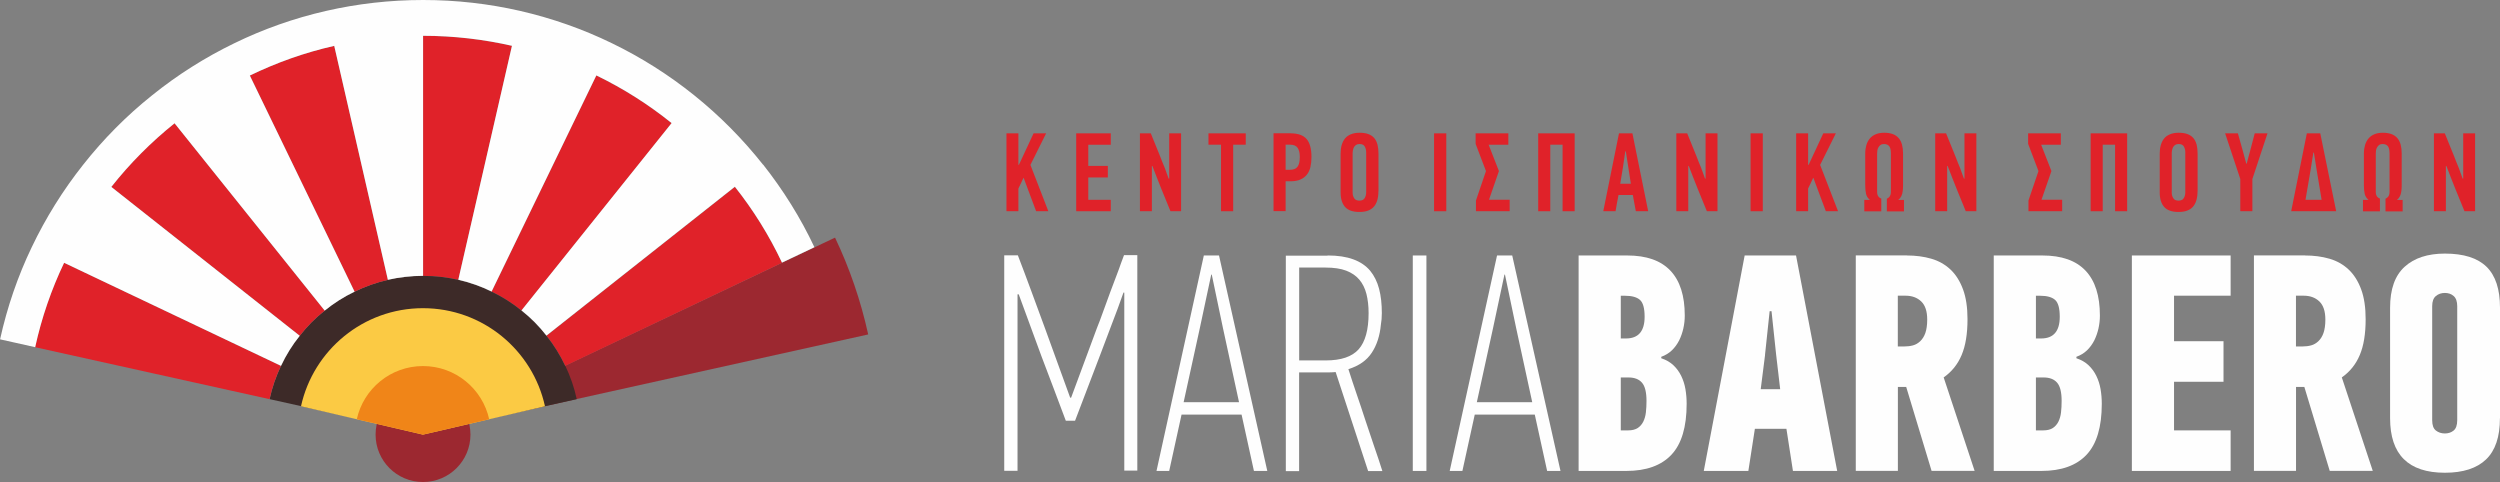
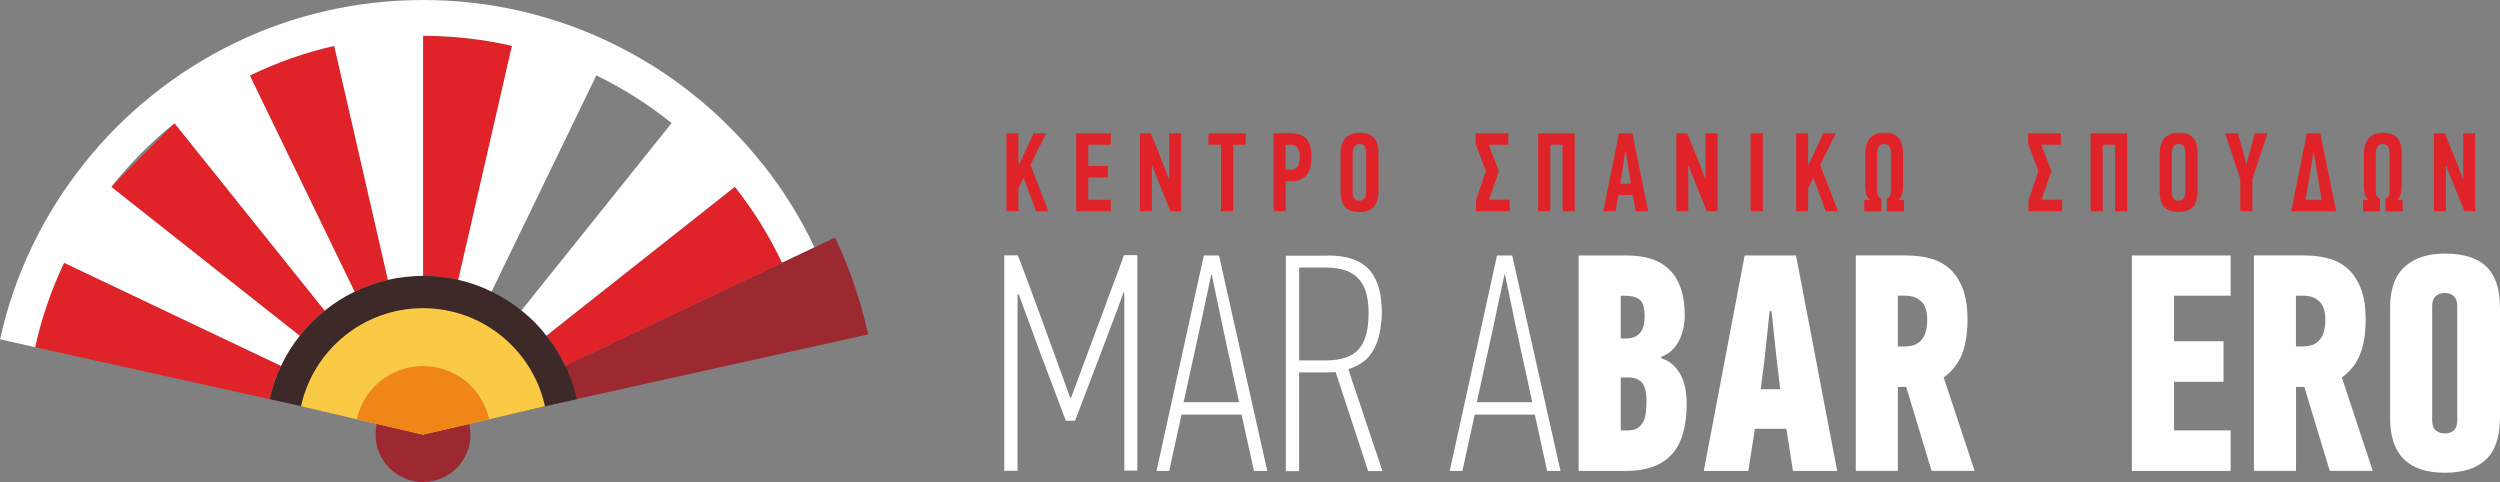
<svg xmlns="http://www.w3.org/2000/svg" xml:space="preserve" width="173.742mm" height="33.503mm" style="shape-rendering:geometricPrecision; text-rendering:geometricPrecision; image-rendering:optimizeQuality; fill-rule:evenodd; clip-rule:evenodd" viewBox="0 0 37.235 7.18">
  <rect x="0" y="0" width="37.235" height="7.18" fill="#808080" stroke="none" />
  <defs>
    <style type="text/css">
   
    .fil2 {fill:#3D2A28;fill-rule:nonzero}
    .fil0 {fill:#9C2830;fill-rule:nonzero}
    .fil5 {fill:#F08518;fill-rule:nonzero}
    .fil4 {fill:#FBCA44;fill-rule:nonzero}
    .fil3 {fill:#FEFEFE;fill-rule:nonzero}
    .fil6 {fill:#FEFEFE;fill-rule:nonzero}
    .fil1 {fill:#E02229;fill-rule:nonzero}
   
  </style>
  </defs>
  <g id="Layer_x0020_1">
    <path class="fil0" d="M6.301 6.45l6.63 -1.469c-0.111,-0.504 -0.277,-0.987 -0.494,-1.442l-6.136 2.911z" />
    <path class="fil0" d="M7.007 6.473c0,0.39 -0.316,0.706 -0.707,0.706 -0.39,0 -0.706,-0.316 -0.706,-0.706 0,-0.39 0.316,-0.707 0.706,-0.707 0.39,0 0.707,0.316 0.707,0.707z" />
    <path class="fil1" d="M11.647 3.914l-3.229 1.535c-0.076,-0.16 -0.168,-0.31 -0.279,-0.448l2.806 -2.217c0.275,0.347 0.511,0.725 0.702,1.13z" />
-     <path class="fil1" d="M10.003 1.836l-2.236 2.79c-0.136,-0.111 -0.287,-0.207 -0.445,-0.282l1.56 -3.219c0.402,0.195 0.777,0.433 1.121,0.71z" />
    <path class="fil1" d="M7.625 0.684l-0.799 3.484c-0.168,-0.038 -0.344,-0.059 -0.524,-0.059l0 -3.575c0.455,0 0.898,0.052 1.324,0.149z" />
    <path class="fil2" d="M8.418 5.449c-0.076,-0.16 -0.168,-0.31 -0.279,-0.448 -0.108,-0.139 -0.233,-0.266 -0.372,-0.375 -0.136,-0.111 -0.287,-0.207 -0.445,-0.282 -0.157,-0.077 -0.324,-0.136 -0.496,-0.176 -0.168,-0.038 -0.344,-0.059 -0.524,-0.059 -0.18,0 -0.356,0.021 -0.524,0.059 -0.173,0.04 -0.34,0.099 -0.496,0.176 -0.158,0.075 -0.309,0.171 -0.445,0.282 -0.139,0.109 -0.264,0.236 -0.372,0.375 -0.111,0.137 -0.204,0.288 -0.279,0.448 -0.075,0.157 -0.133,0.324 -0.17,0.496l2.287 0.508 2.287 -0.508c-0.037,-0.173 -0.095,-0.34 -0.17,-0.496z" />
    <path class="fil1" d="M4.978 0.684l0.799 3.484c-0.173,0.04 -0.34,0.099 -0.496,0.176l-1.56 -3.219c0.396,-0.192 0.818,-0.343 1.257,-0.442z" />
-     <path class="fil1" d="M2.6 1.836l2.236 2.79c-0.139,0.109 -0.264,0.236 -0.372,0.375l-2.806 -2.217c0.276,-0.35 0.594,-0.669 0.942,-0.948z" />
+     <path class="fil1" d="M2.6 1.836l2.236 2.79c-0.139,0.109 -0.264,0.236 -0.372,0.375l-2.806 -2.217z" />
    <path class="fil1" d="M0.954 3.914l3.23 1.535c-0.075,0.157 -0.133,0.324 -0.17,0.496l-3.492 -0.774c0.096,-0.44 0.242,-0.861 0.431,-1.257z" />
    <path class="fil3" d="M11.365 2.453c-0.303,-0.383 -0.647,-0.73 -1.026,-1.034 -0.377,-0.303 -0.787,-0.563 -1.225,-0.775 -0.431,-0.21 -0.891,-0.372 -1.369,-0.482 -0.464,-0.106 -0.947,-0.162 -1.443,-0.162 -0.496,0 -0.979,0.056 -1.443,0.162 -0.479,0.109 -0.938,0.272 -1.369,0.482 -0.439,0.213 -0.849,0.473 -1.224,0.775 -0.381,0.304 -0.725,0.651 -1.027,1.034 -0.3,0.378 -0.557,0.79 -0.767,1.23 -0.207,0.431 -0.365,0.891 -0.471,1.371l0.523 0.117c0.096,-0.44 0.242,-0.861 0.431,-1.257l3.23 1.535c0.075,-0.16 0.168,-0.31 0.279,-0.448l-2.806 -2.217c0.276,-0.35 0.594,-0.669 0.942,-0.948l2.236 2.79c0.136,-0.111 0.287,-0.207 0.445,-0.282l-1.56 -3.219c0.396,-0.192 0.818,-0.343 1.257,-0.442l0.799 3.484c0.168,-0.038 0.344,-0.059 0.524,-0.059l0 -3.575c0.455,0 0.898,0.052 1.324,0.149l-0.799 3.484c0.173,0.04 0.34,0.099 0.496,0.176l1.56 -3.219c0.402,0.195 0.777,0.433 1.121,0.71l-2.236 2.79c0.139,0.109 0.264,0.236 0.372,0.375l2.806 -2.217c0.275,0.347 0.511,0.725 0.702,1.13l0.483 -0.229c-0.208,-0.442 -0.467,-0.854 -0.765,-1.232z" />
    <path class="fil4" d="M6.301 6.473l1.816 -0.422c-0.183,-0.835 -0.927,-1.461 -1.817,-1.461 -0.89,0 -1.633,0.625 -1.817,1.461l1.818 0.423z" />
    <path class="fil5" d="M6.301 6.473l0.985 -0.229c-0.1,-0.453 -0.503,-0.792 -0.986,-0.792 -0.483,0 -0.886,0.339 -0.986,0.792l0.986 0.229z" />
    <path class="fil6" d="M16.731 4.363c-0.055,0.157 -0.112,0.311 -0.171,0.463 -0.058,0.152 -0.117,0.307 -0.175,0.463l-0.373 0.977 -0.138 0c-0.061,-0.163 -0.122,-0.324 -0.182,-0.484 -0.06,-0.16 -0.121,-0.32 -0.182,-0.48l-0.337 -0.918 -0.018 0 0 2.628 -0.198 0 0 -3.209 0.203 0c0.071,0.184 0.139,0.367 0.205,0.546 0.066,0.18 0.133,0.362 0.201,0.546l0.373 1.028 0.014 0 0.383 -1.033c0.009,-0.022 0.025,-0.061 0.046,-0.118 0.022,-0.057 0.045,-0.121 0.071,-0.194 0.026,-0.072 0.055,-0.15 0.085,-0.233 0.031,-0.083 0.06,-0.161 0.088,-0.233 0.028,-0.072 0.051,-0.137 0.071,-0.194 0.02,-0.057 0.035,-0.096 0.044,-0.118l0.198 0 0 3.209 -0.194 0 0 -2.651 -0.014 0z" />
    <path id="1" class="fil6" d="M18.676 7.014l-0.184 -0.839 -0.894 0 -0.184 0.839 -0.189 0 0.705 -3.209 0.226 0 0.719 3.209 -0.198 0zm-0.636 -2.923l-0.171 0.802 -0.24 1.097 0.825 0 -0.24 -1.107 -0.166 -0.793 -0.009 0z" />
    <path id="12" class="fil6" d="M19.774 3.805c0.151,0 0.278,0.019 0.383,0.058 0.104,0.038 0.187,0.095 0.249,0.168 0.061,0.074 0.106,0.164 0.134,0.27 0.028,0.106 0.041,0.227 0.041,0.362 0,0.065 -0.005,0.121 -0.014,0.171 -0.015,0.166 -0.061,0.306 -0.136,0.42 -0.075,0.114 -0.191,0.195 -0.348,0.244 0.037,0.117 0.078,0.24 0.122,0.369 0.045,0.129 0.088,0.26 0.131,0.392 0.043,0.132 0.087,0.262 0.131,0.39 0.045,0.128 0.085,0.25 0.122,0.367l-0.212 0 -0.484 -1.475c-0.028,0.003 -0.057,0.005 -0.088,0.005 -0.031,0 -0.061,0 -0.092,0l-0.364 0 0 1.471 -0.198 0 0 -3.209 0.622 0zm-0.424 0.18l0 1.383 0.397 0c0.227,0 0.39,-0.055 0.489,-0.166 0.098,-0.111 0.148,-0.29 0.148,-0.539 0,-0.105 -0.011,-0.199 -0.032,-0.284 -0.022,-0.085 -0.057,-0.156 -0.106,-0.214 -0.049,-0.058 -0.115,-0.103 -0.196,-0.134 -0.081,-0.031 -0.184,-0.046 -0.307,-0.046l-0.392 0z" />
-     <polygon id="123" class="fil6" points="21.042,7.014 21.042,3.805 21.245,3.805 21.245,7.014 " />
    <path id="1234" class="fil6" d="M23.043 7.014l-0.184 -0.839 -0.894 0 -0.184 0.839 -0.189 0 0.705 -3.209 0.226 0 0.719 3.209 -0.198 0zm-0.636 -2.923l-0.171 0.802 -0.24 1.097 0.825 0 -0.24 -1.107 -0.166 -0.793 -0.009 0z" />
    <path id="12345" class="fil6" d="M24.495 4.718c0,-0.126 -0.023,-0.21 -0.069,-0.251 -0.046,-0.041 -0.12,-0.062 -0.221,-0.062l-0.065 0 0 0.636 0.078 0c0.184,0 0.277,-0.108 0.277,-0.323zm0.028 1.254c0,-0.129 -0.022,-0.22 -0.067,-0.272 -0.045,-0.052 -0.111,-0.078 -0.201,-0.078l-0.115 0 0 0.788 0.111 0c0.058,0 0.105,-0.012 0.141,-0.035 0.035,-0.023 0.063,-0.055 0.083,-0.095 0.02,-0.04 0.033,-0.086 0.039,-0.138 0.006,-0.052 0.009,-0.109 0.009,-0.171zm0.221 -0.636c0.074,0.025 0.134,0.06 0.182,0.106 0.048,0.046 0.086,0.099 0.115,0.159 0.029,0.06 0.05,0.125 0.062,0.196 0.012,0.071 0.018,0.143 0.018,0.217 0,0.344 -0.075,0.597 -0.226,0.758 -0.151,0.161 -0.375,0.242 -0.673,0.242l-0.71 0 0 -3.209 0.724 0c0.286,0 0.5,0.075 0.643,0.226 0.143,0.151 0.214,0.373 0.214,0.669 0,0.065 -0.007,0.128 -0.021,0.191 -0.014,0.063 -0.035,0.122 -0.062,0.178 -0.028,0.055 -0.064,0.105 -0.108,0.148 -0.045,0.043 -0.098,0.075 -0.159,0.097l0 0.023z" />
    <path id="123456" class="fil6" d="M26.607 6.387l-0.47 0 -0.097 0.627 -0.664 0 0.609 -3.209 0.765 0 0.613 3.209 -0.659 0 -0.097 -0.627zm-0.318 -1.102l-0.065 0.512 0.29 0 -0.06 -0.512 -0.069 -0.65 -0.028 0 -0.069 0.65z" />
    <path id="1234567" class="fil6" d="M28.4 3.805c0.132,0 0.254,0.016 0.364,0.048 0.111,0.032 0.206,0.086 0.286,0.161 0.08,0.075 0.142,0.174 0.187,0.295 0.045,0.121 0.067,0.27 0.067,0.445 0,0.218 -0.029,0.397 -0.088,0.535 -0.058,0.138 -0.148,0.249 -0.267,0.332l0.461 1.392 -0.641 0 -0.378 -1.25 -0.124 0 0 1.25 -0.627 0 0 -3.209 0.761 0zm-0.134 0.599l0 0.756 0.097 0c0.046,0 0.089,-0.005 0.129,-0.016 0.04,-0.011 0.076,-0.032 0.108,-0.062 0.032,-0.031 0.058,-0.071 0.076,-0.122 0.018,-0.051 0.028,-0.118 0.028,-0.201 0,-0.123 -0.03,-0.213 -0.09,-0.27 -0.06,-0.057 -0.138,-0.085 -0.233,-0.085l-0.115 0z" />
-     <path id="12345678" class="fil6" d="M30.678 4.718c0,-0.126 -0.023,-0.21 -0.069,-0.251 -0.046,-0.041 -0.12,-0.062 -0.221,-0.062l-0.065 0 0 0.636 0.078 0c0.184,0 0.277,-0.108 0.277,-0.323zm0.028 1.254c0,-0.129 -0.022,-0.22 -0.067,-0.272 -0.045,-0.052 -0.111,-0.078 -0.201,-0.078l-0.115 0 0 0.788 0.111 0c0.058,0 0.105,-0.012 0.141,-0.035 0.035,-0.023 0.063,-0.055 0.083,-0.095 0.02,-0.04 0.033,-0.086 0.039,-0.138 0.006,-0.052 0.009,-0.109 0.009,-0.171zm0.221 -0.636c0.074,0.025 0.134,0.06 0.182,0.106 0.048,0.046 0.086,0.099 0.115,0.159 0.029,0.06 0.05,0.125 0.062,0.196 0.012,0.071 0.018,0.143 0.018,0.217 0,0.344 -0.075,0.597 -0.226,0.758 -0.151,0.161 -0.375,0.242 -0.673,0.242l-0.71 0 0 -3.209 0.724 0c0.286,0 0.5,0.075 0.643,0.226 0.143,0.151 0.214,0.373 0.214,0.669 0,0.065 -0.007,0.128 -0.021,0.191 -0.014,0.063 -0.035,0.122 -0.062,0.178 -0.028,0.055 -0.064,0.105 -0.108,0.148 -0.045,0.043 -0.098,0.075 -0.159,0.097l0 0.023z" />
    <polygon id="123456789" class="fil6" points="31.752,7.014 31.752,3.805 33.223,3.805 33.223,4.404 32.38,4.404 32.38,5.082 33.117,5.082 33.117,5.686 32.38,5.686 32.38,6.41 33.223,6.41 33.223,7.014 " />
    <path id="12345678910" class="fil6" d="M34.33 3.805c0.132,0 0.254,0.016 0.364,0.048 0.111,0.032 0.206,0.086 0.286,0.161 0.08,0.075 0.142,0.174 0.187,0.295 0.045,0.121 0.067,0.27 0.067,0.445 0,0.218 -0.029,0.397 -0.088,0.535 -0.058,0.138 -0.148,0.249 -0.267,0.332l0.461 1.392 -0.641 0 -0.378 -1.25 -0.124 0 0 1.25 -0.627 0 0 -3.209 0.761 0zm-0.134 0.599l0 0.756 0.097 0c0.046,0 0.089,-0.005 0.129,-0.016 0.04,-0.011 0.076,-0.032 0.108,-0.062 0.032,-0.031 0.058,-0.071 0.076,-0.122 0.018,-0.051 0.028,-0.118 0.028,-0.201 0,-0.123 -0.03,-0.213 -0.09,-0.27 -0.06,-0.057 -0.138,-0.085 -0.233,-0.085l-0.115 0z" />
    <path id="1234567891011" class="fil6" d="M36.598 4.561c0,-0.071 -0.018,-0.121 -0.053,-0.152 -0.035,-0.031 -0.079,-0.046 -0.131,-0.046 -0.052,0 -0.097,0.015 -0.134,0.046 -0.037,0.031 -0.055,0.081 -0.055,0.152l0 1.697c0,0.074 0.018,0.125 0.055,0.154 0.037,0.029 0.081,0.044 0.134,0.044 0.052,0 0.096,-0.015 0.131,-0.044 0.035,-0.029 0.053,-0.081 0.053,-0.154l0 -1.697zm0.636 1.669c0,0.277 -0.069,0.481 -0.207,0.613 -0.138,0.132 -0.343,0.198 -0.613,0.198 -0.544,0 -0.816,-0.271 -0.816,-0.811l0 -1.646c0,-0.277 0.072,-0.48 0.217,-0.611 0.144,-0.131 0.344,-0.196 0.599,-0.196 0.28,0 0.486,0.065 0.62,0.196 0.134,0.131 0.201,0.334 0.201,0.611l0 1.646z" />
    <path class="fil1" d="M15.432 3.146l-0.187 -0.5c-0.012,0.027 -0.025,0.054 -0.038,0.081 -0.013,0.027 -0.026,0.054 -0.039,0.081l0 0.338 -0.178 0 0 -1.16 0.178 0 0 0.468 0.008 0 0.218 -0.468 0.187 0c-0.039,0.079 -0.078,0.157 -0.117,0.235 -0.039,0.078 -0.078,0.156 -0.117,0.235l0.267 0.69 -0.183 0z" />
    <polygon id="1" class="fil1" points="16.029,3.146 16.029,1.986 16.544,1.986 16.544,2.156 16.209,2.156 16.209,2.471 16.5,2.471 16.5,2.643 16.209,2.643 16.209,2.976 16.544,2.976 16.544,3.146 " />
    <path id="12" class="fil1" d="M17.156 2.471l0 0.675 -0.178 0 0 -1.16 0.162 0 0.14 0.345c0.011,0.029 0.022,0.057 0.033,0.085 0.011,0.028 0.023,0.056 0.035,0.085l0.058 0.16c0.002,0 0.004,-0 0.004,-0.001 0.001,-0.001 0.002,-0.001 0.004,-0.001l0 -0.673 0.177 0 0 1.16 -0.158 0 -0.14 -0.343c-0.022,-0.057 -0.044,-0.112 -0.066,-0.167 -0.022,-0.054 -0.043,-0.109 -0.064,-0.165l-0.007 0z" />
    <polygon id="123" class="fil1" points="18.367,2.155 18.367,3.146 18.186,3.146 18.186,2.155 17.999,2.155 17.999,1.986 18.554,1.986 18.554,2.155 " />
    <path id="1234" class="fil1" d="M19.225 1.986c0.107,0 0.185,0.028 0.234,0.083 0.049,0.056 0.074,0.145 0.074,0.268 0,0.054 -0.005,0.104 -0.015,0.148 -0.01,0.044 -0.027,0.083 -0.052,0.114 -0.024,0.032 -0.056,0.056 -0.096,0.074 -0.039,0.018 -0.089,0.027 -0.149,0.027l-0.073 0 0 0.445 -0.18 0 0 -1.16 0.257 0zm-0.077 0.17l0 0.373 0.063 0c0.056,0 0.094,-0.016 0.116,-0.048 0.022,-0.032 0.032,-0.079 0.032,-0.143 0,-0.057 -0.01,-0.101 -0.031,-0.134 -0.021,-0.033 -0.059,-0.049 -0.114,-0.049l-0.067 0z" />
    <path id="12345" class="fil1" d="M20.348 2.27c0,-0.032 -0.007,-0.061 -0.021,-0.087 -0.014,-0.026 -0.04,-0.038 -0.079,-0.038 -0.021,0 -0.038,0.005 -0.052,0.014 -0.013,0.009 -0.024,0.021 -0.031,0.035 -0.007,0.014 -0.012,0.029 -0.015,0.047 -0.003,0.017 -0.004,0.033 -0.004,0.047l0 0.583c0,0.03 0.008,0.057 0.023,0.081 0.015,0.024 0.041,0.036 0.078,0.036 0.037,0 0.063,-0.012 0.078,-0.037 0.016,-0.025 0.023,-0.055 0.023,-0.091l0 -0.59zm0.182 0.58c0,0.101 -0.023,0.178 -0.068,0.229 -0.046,0.052 -0.117,0.078 -0.215,0.078 -0.098,0 -0.169,-0.025 -0.213,-0.074 -0.044,-0.049 -0.067,-0.121 -0.067,-0.214l0 -0.583c0,-0.046 0.005,-0.087 0.016,-0.125 0.011,-0.038 0.027,-0.07 0.049,-0.098 0.022,-0.027 0.051,-0.048 0.088,-0.063 0.036,-0.015 0.079,-0.023 0.129,-0.023 0.053,0 0.098,0.007 0.134,0.021 0.036,0.014 0.065,0.034 0.087,0.061 0.022,0.027 0.037,0.059 0.047,0.097 0.009,0.038 0.014,0.081 0.014,0.128l0 0.567z" />
-     <polygon id="123456" class="fil1" points="21.359,3.146 21.359,1.986 21.541,1.986 21.541,3.146 " />
    <polygon id="1234567" class="fil1" points="22.177,2.975 22.485,2.975 22.485,3.146 21.983,3.146 21.983,2.986 22.132,2.548 21.978,2.143 21.978,1.986 22.465,1.986 22.465,2.156 22.172,2.156 22.325,2.548 " />
    <polygon id="12345678" class="fil1" points="23.273,3.146 23.273,2.155 23.09,2.155 23.09,3.146 22.91,3.146 22.91,1.986 23.453,1.986 23.453,3.146 " />
    <path id="123456789" class="fil1" d="M24.364 3.146l-0.045 -0.242 -0.213 0c-0.008,0.04 -0.015,0.08 -0.023,0.121 -0.007,0.041 -0.014,0.081 -0.021,0.121l-0.183 0c0.039,-0.194 0.078,-0.388 0.117,-0.58 0.039,-0.192 0.078,-0.386 0.117,-0.58l0.2 0 0.235 1.16 -0.183 0zm-0.157 -0.892c-0.011,0.08 -0.023,0.16 -0.035,0.239 -0.012,0.079 -0.026,0.16 -0.04,0.243l0.158 0 -0.075 -0.482 -0.008 0z" />
    <path id="12345678910" class="fil1" d="M25.145 2.471l0 0.675 -0.178 0 0 -1.16 0.162 0 0.14 0.345c0.011,0.029 0.022,0.057 0.033,0.085 0.011,0.028 0.023,0.056 0.035,0.085l0.058 0.16c0.002,0 0.004,-0 0.004,-0.001 0.001,-0.001 0.002,-0.001 0.004,-0.001l0 -0.673 0.177 0 0 1.16 -0.158 0 -0.14 -0.343c-0.022,-0.057 -0.044,-0.112 -0.066,-0.167 -0.022,-0.054 -0.043,-0.109 -0.064,-0.165l-0.007 0z" />
    <polygon id="1234567891011" class="fil1" points="26.073,3.146 26.073,1.986 26.255,1.986 26.255,3.146 " />
    <path id="123456789101112" class="fil1" d="M27.194 3.146l-0.187 -0.5c-0.012,0.027 -0.025,0.054 -0.038,0.081 -0.013,0.027 -0.026,0.054 -0.039,0.081l0 0.338 -0.178 0 0 -1.16 0.178 0 0 0.468 0.008 0 0.218 -0.468 0.187 0c-0.039,0.079 -0.078,0.157 -0.117,0.235 -0.039,0.078 -0.078,0.156 -0.117,0.235l0.267 0.69 -0.183 0z" />
    <path id="12345678910111213" class="fil1" d="M28.162 2.275c0,-0.017 -0.001,-0.033 -0.004,-0.048 -0.003,-0.016 -0.008,-0.029 -0.015,-0.042 -0.007,-0.012 -0.017,-0.022 -0.031,-0.029 -0.013,-0.007 -0.031,-0.011 -0.052,-0.011 -0.022,0 -0.04,0.005 -0.053,0.015 -0.013,0.01 -0.023,0.022 -0.031,0.037 -0.008,0.014 -0.013,0.03 -0.015,0.047 -0.002,0.017 -0.003,0.033 -0.003,0.048l0 0.567c0,0.028 0.006,0.049 0.017,0.065 0.011,0.016 0.026,0.027 0.045,0.033l0 0.19 -0.253 0 0 -0.17 0.08 0 0.002 -0.002c-0.029,-0.022 -0.047,-0.052 -0.056,-0.088 -0.008,-0.037 -0.012,-0.079 -0.012,-0.128l0 -0.473c0,-0.046 0.006,-0.087 0.017,-0.125 0.011,-0.038 0.028,-0.07 0.051,-0.098 0.023,-0.027 0.052,-0.048 0.087,-0.063 0.035,-0.015 0.077,-0.023 0.126,-0.023 0.052,0 0.096,0.007 0.132,0.021 0.036,0.014 0.064,0.034 0.087,0.061 0.022,0.027 0.038,0.059 0.048,0.097 0.01,0.038 0.015,0.081 0.015,0.128l0 0.482c0,0.013 -0,0.026 -0.001,0.038 -0.001,0.012 -0.001,0.024 -0.003,0.035 -0.006,0.061 -0.027,0.107 -0.065,0.137l0 0.002 0.083 0 0 0.17 -0.255 0 0 -0.188c0.018,-0.008 0.032,-0.02 0.043,-0.036 0.011,-0.016 0.017,-0.038 0.017,-0.064l0 -0.583z" />
-     <path id="1234567891011121314" class="fil1" d="M29.001 2.471l0 0.675 -0.178 0 0 -1.16 0.162 0 0.14 0.345c0.011,0.029 0.022,0.057 0.033,0.085 0.011,0.028 0.023,0.056 0.035,0.085l0.058 0.16c0.002,0 0.004,-0 0.004,-0.001 0.001,-0.001 0.002,-0.001 0.004,-0.001l0 -0.673 0.177 0 0 1.16 -0.158 0 -0.14 -0.343c-0.022,-0.057 -0.044,-0.112 -0.066,-0.167 -0.022,-0.054 -0.043,-0.109 -0.064,-0.165l-0.007 0z" />
    <polygon id="123456789101112131415" class="fil1" points="30.406,2.975 30.714,2.975 30.714,3.146 30.212,3.146 30.212,2.986 30.361,2.548 30.207,2.143 30.207,1.986 30.694,1.986 30.694,2.156 30.401,2.156 30.554,2.548 " />
    <polygon id="12345678910111213141516" class="fil1" points="31.502,3.146 31.502,2.155 31.318,2.155 31.318,3.146 31.138,3.146 31.138,1.986 31.682,1.986 31.682,3.146 " />
    <path id="1234567891011121314151617" class="fil1" d="M32.548 2.27c0,-0.032 -0.007,-0.061 -0.021,-0.087 -0.014,-0.026 -0.04,-0.038 -0.079,-0.038 -0.021,0 -0.038,0.005 -0.052,0.014 -0.013,0.009 -0.024,0.021 -0.031,0.035 -0.007,0.014 -0.012,0.029 -0.015,0.047 -0.003,0.017 -0.004,0.033 -0.004,0.047l0 0.583c0,0.03 0.008,0.057 0.023,0.081 0.015,0.024 0.041,0.036 0.078,0.036 0.037,0 0.063,-0.012 0.078,-0.037 0.016,-0.025 0.023,-0.055 0.023,-0.091l0 -0.59zm0.182 0.58c0,0.101 -0.023,0.178 -0.068,0.229 -0.046,0.052 -0.117,0.078 -0.215,0.078 -0.098,0 -0.169,-0.025 -0.213,-0.074 -0.044,-0.049 -0.067,-0.121 -0.067,-0.214l0 -0.583c0,-0.046 0.005,-0.087 0.016,-0.125 0.011,-0.038 0.027,-0.07 0.049,-0.098 0.022,-0.027 0.051,-0.048 0.088,-0.063 0.036,-0.015 0.079,-0.023 0.129,-0.023 0.053,0 0.098,0.007 0.134,0.021 0.036,0.014 0.065,0.034 0.087,0.061 0.022,0.027 0.037,0.059 0.047,0.097 0.009,0.038 0.014,0.081 0.014,0.128l0 0.567z" />
    <polygon id="123456789101112131415161718" class="fil1" points="33.462,2.438 33.517,2.233 33.582,1.986 33.772,1.986 33.547,2.666 33.547,3.146 33.367,3.146 33.367,2.666 33.141,1.986 33.331,1.986 33.402,2.238 33.456,2.438 " />
    <path id="12345678910111213141516171819" class="fil1" d="M34.125 3.146l0.233 -1.16 0.2 0 0.237 1.16 -0.67 0zm0.29 -0.62l-0.077 0.45 0.24 0 -0.075 -0.453 -0.04 -0.25 -0.008 0 -0.04 0.253z" />
    <path id="1234567891011121314151617181920" class="fil1" d="M35.589 2.275c0,-0.017 -0.001,-0.033 -0.004,-0.048 -0.003,-0.016 -0.008,-0.029 -0.015,-0.042 -0.007,-0.012 -0.017,-0.022 -0.031,-0.029 -0.013,-0.007 -0.031,-0.011 -0.052,-0.011 -0.022,0 -0.04,0.005 -0.053,0.015 -0.013,0.01 -0.023,0.022 -0.031,0.037 -0.008,0.014 -0.013,0.03 -0.015,0.047 -0.002,0.017 -0.003,0.033 -0.003,0.048l0 0.567c0,0.028 0.006,0.049 0.017,0.065 0.011,0.016 0.026,0.027 0.045,0.033l0 0.19 -0.253 0 0 -0.17 0.08 0 0.002 -0.002c-0.029,-0.022 -0.047,-0.052 -0.056,-0.088 -0.008,-0.037 -0.012,-0.079 -0.012,-0.128l0 -0.473c0,-0.046 0.006,-0.087 0.017,-0.125 0.011,-0.038 0.028,-0.07 0.051,-0.098 0.023,-0.027 0.052,-0.048 0.087,-0.063 0.035,-0.015 0.077,-0.023 0.126,-0.023 0.052,0 0.096,0.007 0.132,0.021 0.036,0.014 0.064,0.034 0.087,0.061 0.022,0.027 0.038,0.059 0.048,0.097 0.01,0.038 0.015,0.081 0.015,0.128l0 0.482c0,0.013 -0,0.026 -0.001,0.038 -0.001,0.012 -0.001,0.024 -0.003,0.035 -0.006,0.061 -0.027,0.107 -0.065,0.137l0 0.002 0.083 0 0 0.17 -0.255 0 0 -0.188c0.018,-0.008 0.032,-0.02 0.043,-0.036 0.011,-0.016 0.017,-0.038 0.017,-0.064l0 -0.583z" />
    <path id="123456789101112131415161718192021" class="fil1" d="M36.429 2.471l0 0.675 -0.178 0 0 -1.16 0.162 0 0.14 0.345c0.011,0.029 0.022,0.057 0.033,0.085 0.011,0.028 0.023,0.056 0.035,0.085l0.058 0.16c0.002,0 0.004,-0 0.004,-0.001 0.001,-0.001 0.002,-0.001 0.004,-0.001l0 -0.673 0.177 0 0 1.16 -0.158 0 -0.14 -0.343c-0.022,-0.057 -0.044,-0.112 -0.066,-0.167 -0.022,-0.054 -0.043,-0.109 -0.064,-0.165l-0.007 0z" />
  </g>
</svg>